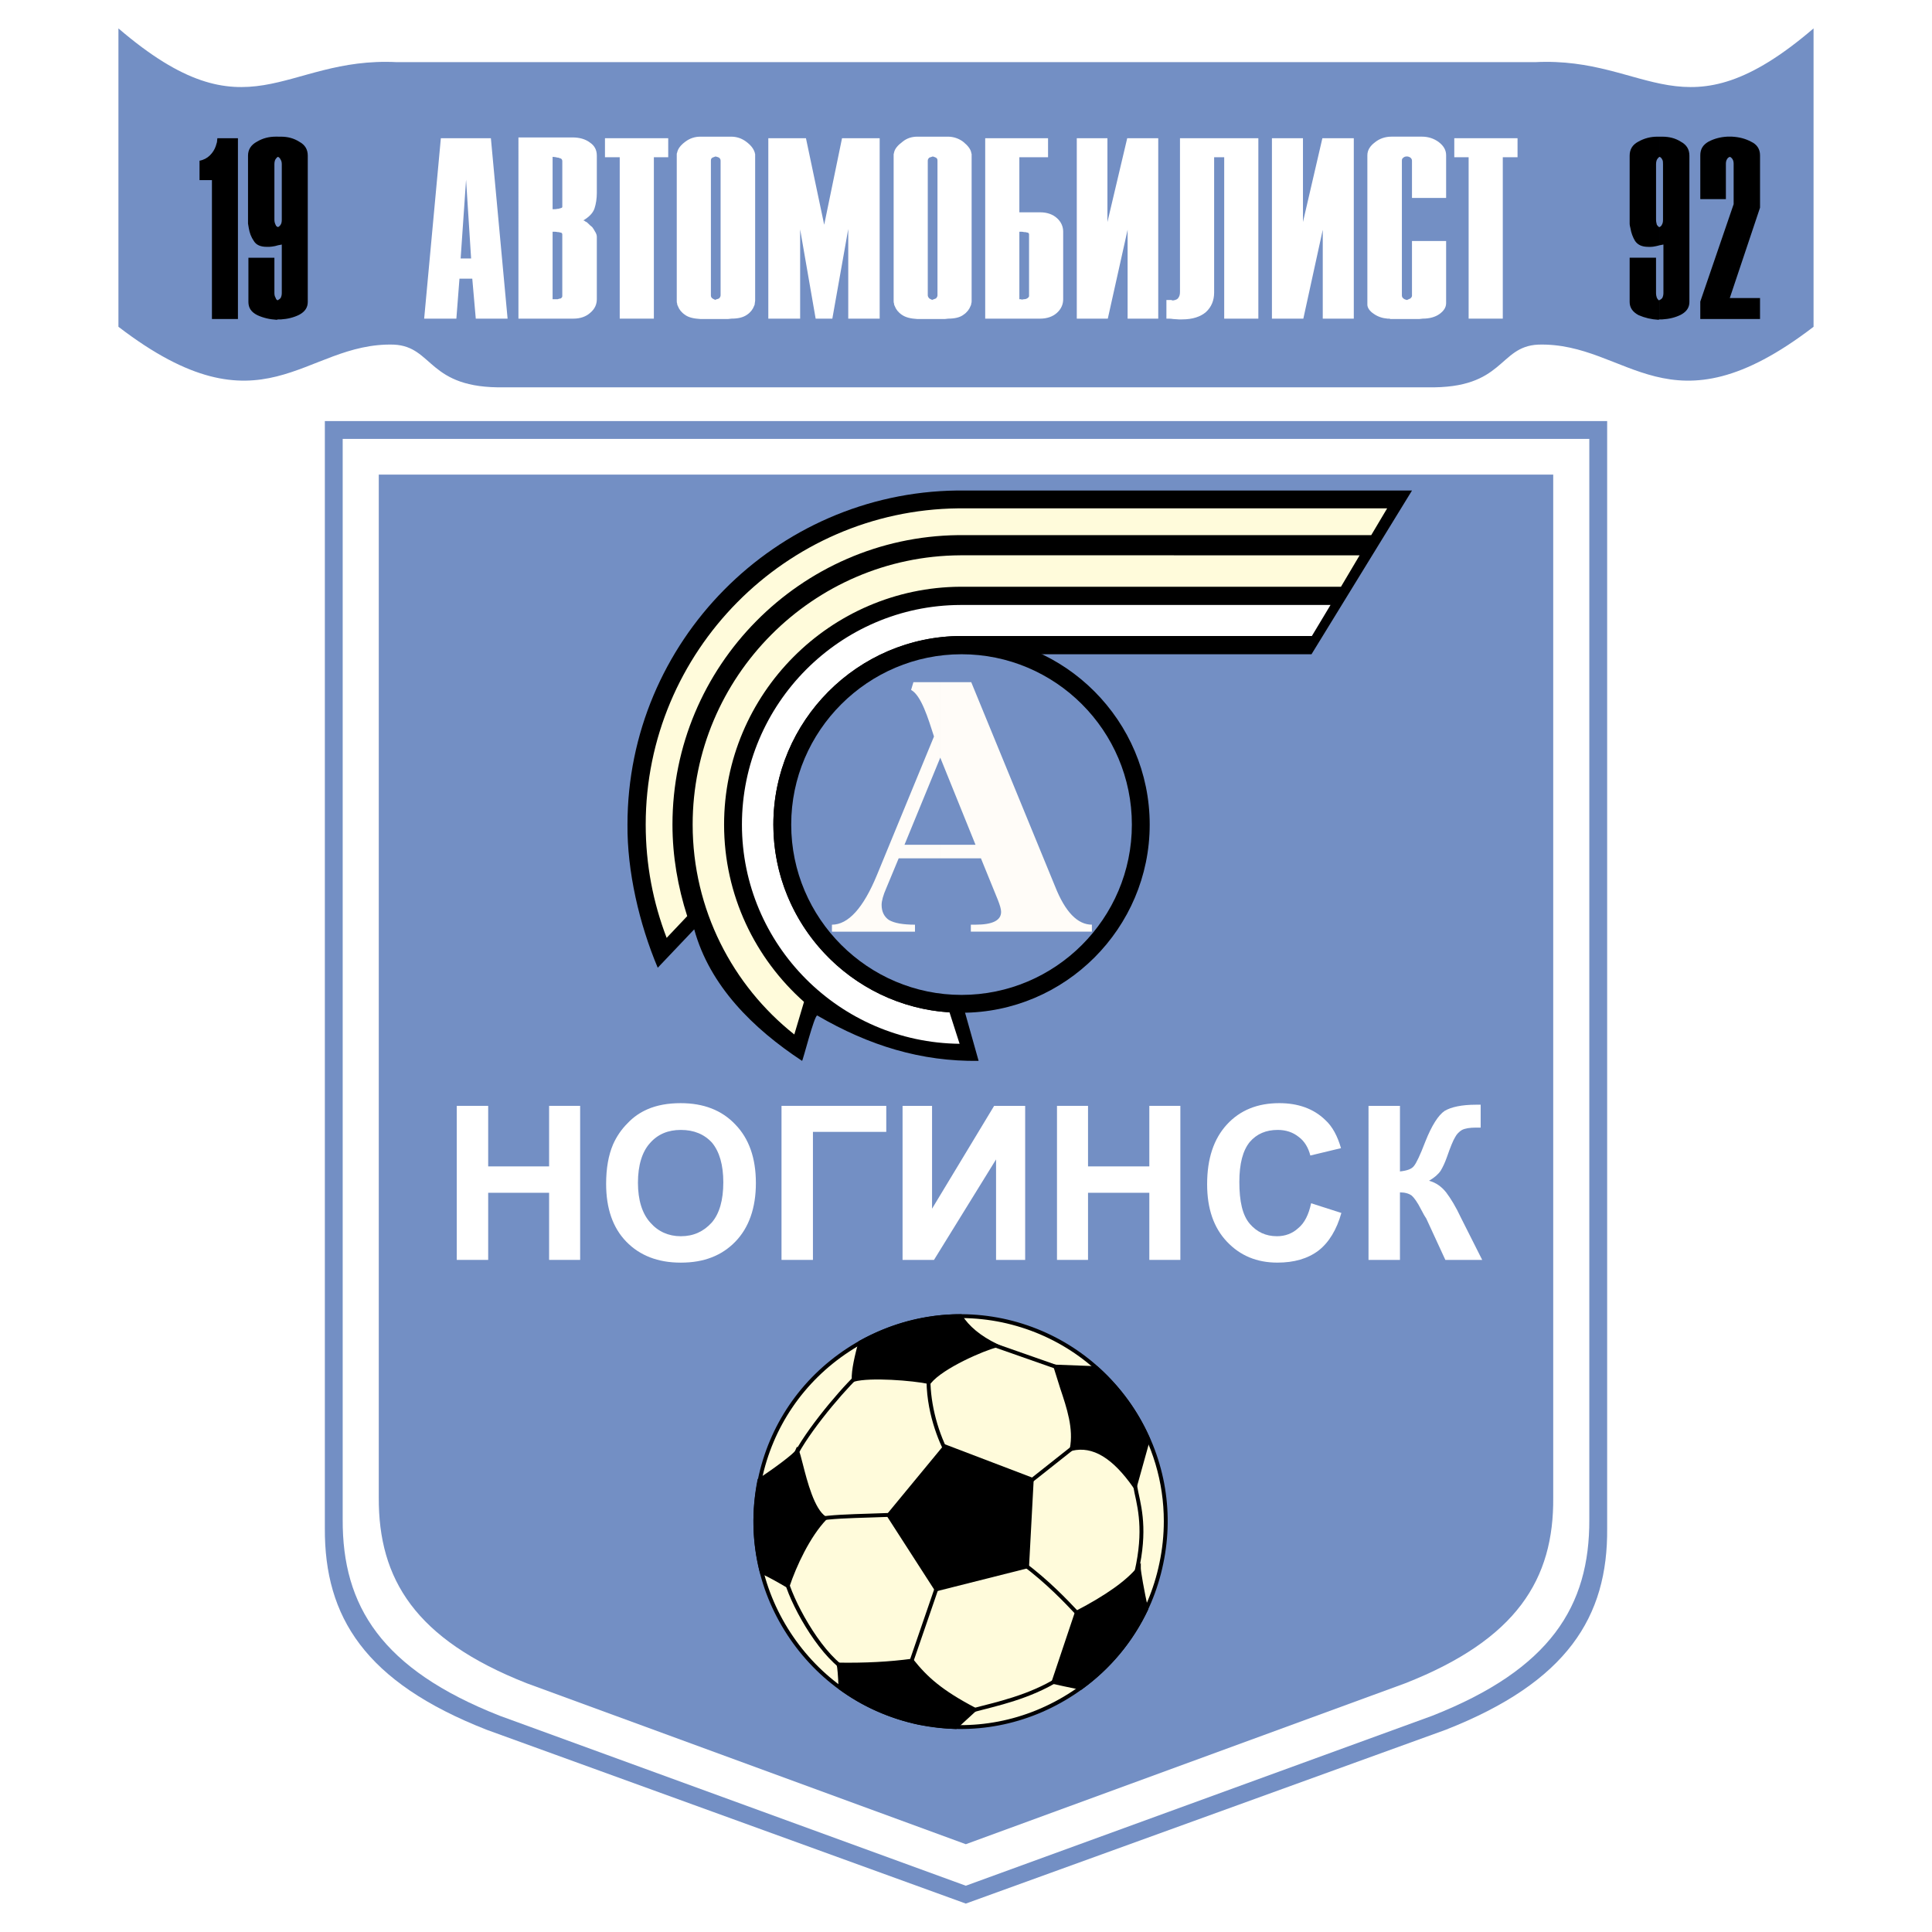
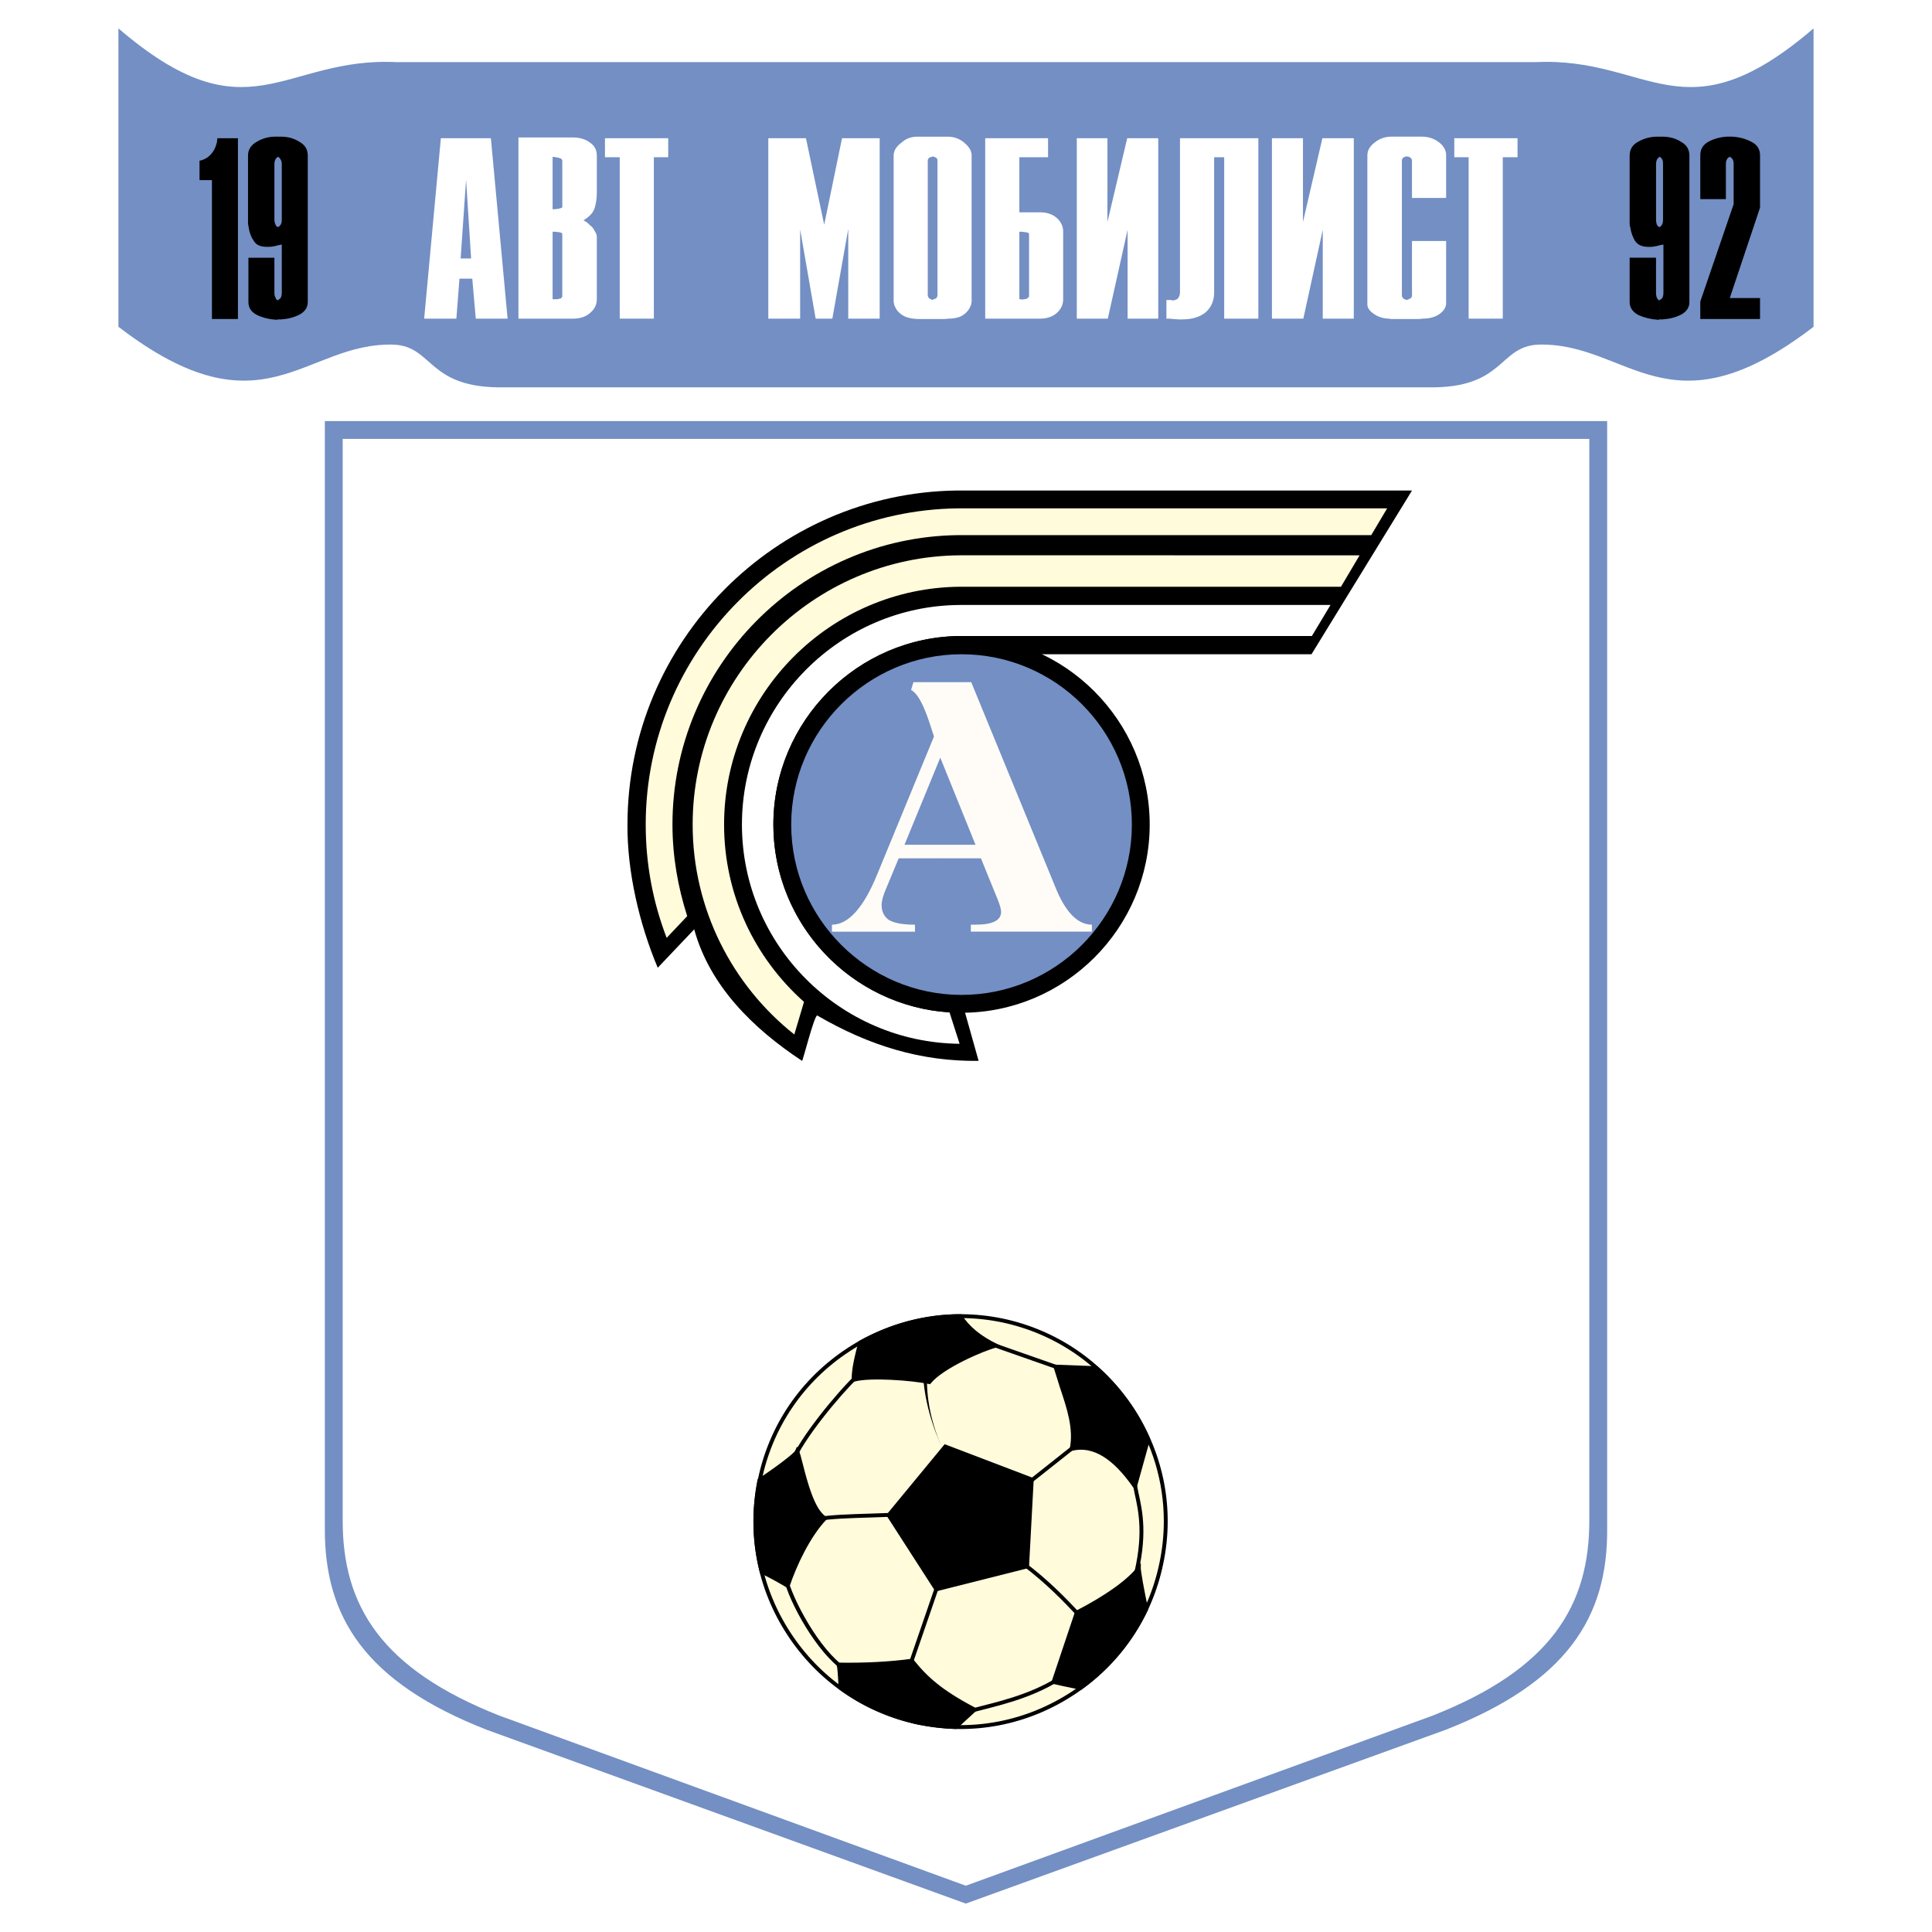
<svg xmlns="http://www.w3.org/2000/svg" version="1.1" id="Calque_1" width="192.756" height="192.756" viewBox="0 0 192.756 192.756" style="overflow:visible;enable-background:new 0 0 192.756 192.756;" xml:space="preserve">
  <g>
    <polygon style="fill-rule:evenodd;clip-rule:evenodd;fill:#FFFFFF;" points="0,0 192.756,0 192.756,192.756 0,192.756 0,0  " />
    <path style="fill-rule:evenodd;clip-rule:evenodd;fill:#738FC4;" d="M96.359,189.921l47.884-17.342   c12.116-4.762,16.181-11.265,16.104-20.091V42.009H96.359H32.41v110.479c-0.039,8.826,3.987,15.329,16.142,20.091L96.359,189.921   L96.359,189.921z" />
    <path style="fill-rule:evenodd;clip-rule:evenodd;fill:#FFFFFF;" d="M96.359,188.139l46.53-16.954   c11.806-4.646,15.715-10.954,15.677-19.587V43.79H96.359H34.19v107.808c-0.038,8.633,3.871,14.941,15.678,19.587L96.359,188.139   L96.359,188.139z" />
-     <path style="fill-rule:evenodd;clip-rule:evenodd;fill:#738FC4;" d="M96.359,183.997l43.859-16.063   c11.108-4.374,14.825-10.374,14.747-18.542V47.351H96.359H37.79v102.041c-0.039,8.168,3.639,14.168,14.749,18.542L96.359,183.997   L96.359,183.997z" />
    <path style="fill-rule:evenodd;clip-rule:evenodd;" d="M80.023,105.843c0.078,0,1.2-4.49,1.51-4.53   c5.187,3.021,10.374,4.607,16.103,4.53l-5.147-18.311l5.651-22.258h32.709l10.027-16.335H95.933h-0.464   c-18.117,0.232-32.865,15.097-32.865,33.329c-0.04,4.645,1.161,9.872,3.019,14.284l3.639-3.832   C70.81,98.371,75.146,102.629,80.023,105.843L80.023,105.843z" />
    <path style="fill-rule:evenodd;clip-rule:evenodd;fill:#FFFBDB;" d="M95.584,50.719c-17.187,0.193-31.162,14.284-31.162,31.548   c0,3.987,0.736,7.781,2.09,11.304l2.051-2.168c-0.929-2.903-1.471-5.961-1.471-9.136c0-15.793,12.775-28.685,28.491-28.877h0.349   h40.876l1.588-2.671H95.933H95.584L95.584,50.719z" />
    <path style="fill-rule:evenodd;clip-rule:evenodd;fill:#FFFBDB;" d="M95.817,55.403C81.107,55.48,69.106,67.52,69.106,82.268   c0,8.478,3.987,16.063,10.142,20.942l0.968-3.252c-4.877-4.335-7.974-10.646-7.974-17.69c0-13.045,10.606-23.652,23.575-23.729   h0.116h12.542h25.315l1.859-3.136H95.933H95.817L95.817,55.403z" />
    <path style="fill-rule:evenodd;clip-rule:evenodd;fill:#FFFFFF;" d="M95.817,63.455h35.069l1.86-3.097H95.933h-0.116   c-12.001,0.039-21.794,9.871-21.794,21.91c0,12,9.755,21.755,21.716,21.871l-1.006-3.136c-9.793-0.618-17.574-8.787-17.574-18.735   C77.159,71.933,85.558,63.532,95.817,63.455L95.817,63.455z" />
    <path style="fill-rule:evenodd;clip-rule:evenodd;" d="M95.933,101.042c10.335,0,18.773-8.439,18.773-18.774   s-8.438-18.813-18.773-18.813s-18.774,8.478-18.774,18.813S85.598,101.042,95.933,101.042L95.933,101.042z" />
    <path style="fill-rule:evenodd;clip-rule:evenodd;fill:#738FC4;" d="M95.933,99.262c9.368,0,16.994-7.626,16.994-16.994   c0-9.367-7.626-16.994-16.994-16.994c-9.329,0-16.994,7.626-16.994,16.994C78.939,91.635,86.604,99.262,95.933,99.262   L95.933,99.262z" />
    <path style="fill-rule:evenodd;clip-rule:evenodd;fill:#FFFCF8;" d="M97.868,85.635h-4.064v-1.354h3.523l-3.523-8.71v0.039v-7.549   h1.587h1.315h0.194l8.36,20.362c1.008,2.555,2.245,3.832,3.679,3.832v0.697H96.861v-0.697h0.465c1.704,0,2.554-0.426,2.554-1.277   c0-0.271-0.116-0.658-0.31-1.161L97.868,85.635L97.868,85.635z M93.804,85.635h-4.142l-1.239,2.981   c-0.309,0.696-0.464,1.277-0.464,1.665c0,0.697,0.271,1.2,0.735,1.51c0.271,0.155,0.62,0.271,1.045,0.349   c0.464,0.077,0.968,0.116,1.549,0.116v0.697h-8.285v-0.697c1.626,0,3.136-1.665,4.49-4.955l5.691-13.82   c-0.581-1.82-1.278-4.103-2.284-4.646l0.232-0.774h2.671v7.549l-3.561,8.671h3.561V85.635L93.804,85.635z" />
    <path style="fill-rule:evenodd;clip-rule:evenodd;fill:#FFFFFF;" d="M67.906,110.062c-1.238,0-2.361,0.193-3.329,0.62   c-0.697,0.309-1.355,0.733-1.974,1.394c-0.62,0.618-1.084,1.315-1.433,2.089c-0.465,1.084-0.697,2.401-0.697,3.949   c0,2.438,0.658,4.375,2.014,5.769c1.354,1.394,3.174,2.09,5.418,2.09c0.039,0,0.039,0,0.039,0c2.284,0,4.065-0.696,5.419-2.09   c1.355-1.394,2.052-3.369,2.052-5.846c0-2.516-0.697-4.452-2.052-5.846C72.01,110.759,70.19,110.062,67.906,110.062L67.906,110.062   z M71.003,121.984c-0.813,0.891-1.819,1.354-3.058,1.354c0,0,0,0-0.039,0c-1.2,0-2.245-0.464-3.019-1.354   c-0.813-0.892-1.239-2.245-1.239-3.987s0.425-3.097,1.2-3.948c0.774-0.891,1.819-1.316,3.058-1.316c0.039,0,0.039,0,0.039,0   c1.277,0,2.323,0.426,3.097,1.277c0.735,0.891,1.123,2.207,1.123,3.948C72.165,119.739,71.778,121.093,71.003,121.984   L71.003,121.984z" />
    <polygon style="fill-rule:evenodd;clip-rule:evenodd;fill:#FFFFFF;" points="77.972,125.7 81.107,125.7 81.107,112.927    88.423,112.927 88.423,110.331 77.972,110.331 77.972,125.7  " />
    <polygon style="fill-rule:evenodd;clip-rule:evenodd;fill:#FFFFFF;" points="54.784,116.372 48.706,116.372 48.706,110.331    45.571,110.331 45.571,125.7 48.706,125.7 48.706,119.004 54.784,119.004 54.784,125.7 57.881,125.7 57.881,110.331    54.784,110.331 54.784,116.372  " />
    <path style="fill-rule:evenodd;clip-rule:evenodd;fill:#FFFFFF;" d="M145.752,121.48c-0.503-1.083-1.005-1.896-1.471-2.517   c-0.464-0.579-1.005-0.967-1.703-1.16c0.541-0.311,0.929-0.658,1.161-1.006c0.232-0.388,0.427-0.813,0.62-1.355   c0.349-1.008,0.619-1.664,0.813-1.975c0.154-0.31,0.425-0.58,0.696-0.735c0.311-0.154,0.774-0.231,1.393-0.231h0.465v-2.284   c-0.232,0-0.387,0-0.465,0c-1.431,0-2.477,0.23-3.135,0.619c-0.62,0.426-1.278,1.433-1.935,3.097   c-0.504,1.315-0.891,2.13-1.124,2.4c-0.232,0.31-0.696,0.465-1.393,0.542v-6.544h-3.137V125.7h3.137v-6.736   c0.504,0,0.889,0.117,1.16,0.311c0.232,0.193,0.581,0.659,0.969,1.432c0.23,0.427,0.348,0.659,0.388,0.697   c0.114,0.155,0.154,0.271,0.192,0.349l1.82,3.948h3.677L145.752,121.48L145.752,121.48z" />
-     <path style="fill-rule:evenodd;clip-rule:evenodd;fill:#FFFFFF;" d="M129.532,122.526c-0.58,0.542-1.314,0.812-2.127,0.812   c-1.124,0-2.013-0.425-2.712-1.238c-0.733-0.853-1.043-2.245-1.043-4.181c0-1.819,0.348-3.136,1.043-3.987   c0.699-0.812,1.626-1.2,2.787-1.2c0.812,0,1.51,0.231,2.092,0.697c0.58,0.426,0.967,1.084,1.16,1.857l3.059-0.735   c-0.348-1.199-0.852-2.167-1.586-2.826c-1.162-1.122-2.711-1.664-4.569-1.664c-2.167,0-3.909,0.697-5.226,2.129   s-1.975,3.407-1.975,5.961c0,2.439,0.658,4.337,1.975,5.73s2.982,2.09,5.032,2.09c1.665,0,3.021-0.387,4.104-1.2   c1.043-0.812,1.818-2.091,2.283-3.755l-3.02-0.967C130.577,121.172,130.152,122.023,129.532,122.526L129.532,122.526z" />
    <polygon style="fill-rule:evenodd;clip-rule:evenodd;fill:#FFFFFF;" points="114.668,116.372 108.552,116.372 108.552,110.331    105.456,110.331 105.456,125.7 108.552,125.7 108.552,119.004 114.668,119.004 114.668,125.7 117.765,125.7 117.765,110.331    114.668,110.331 114.668,116.372  " />
    <polygon style="fill-rule:evenodd;clip-rule:evenodd;fill:#FFFFFF;" points="92.991,120.591 92.991,110.331 90.049,110.331    90.049,125.7 93.185,125.7 99.377,115.675 99.377,125.7 102.281,125.7 102.281,110.331 99.185,110.331 92.991,120.591  " />
    <path style="fill-rule:evenodd;clip-rule:evenodd;fill:#FFFBDB;" d="M99.997,131.739c11.033,2.323,18.193,13.2,15.871,24.232   c-2.283,11.071-13.2,18.193-24.193,15.91c-11.032-2.322-18.194-13.201-15.871-24.232C78.088,136.578,88.965,129.456,99.997,131.739   L99.997,131.739z" />
    <path style="fill-rule:evenodd;clip-rule:evenodd;" d="M84.505,134.53c-4.62,3.038-7.778,7.683-8.891,13.08   c-1.129,5.36-0.09,10.859,2.925,15.481c3.034,4.651,7.684,7.839,13.096,8.979c5.379,1.118,10.891,0.059,15.521-2.982   c4.628-3.041,7.79-7.685,8.901-13.079c1.128-5.359,0.09-10.858-2.926-15.479c-3.033-4.651-7.684-7.841-13.094-8.98h-0.003   C94.643,130.434,89.127,131.492,84.505,134.53L84.505,134.53z M91.714,171.692c-5.31-1.118-9.874-4.247-12.851-8.812   c-2.958-4.537-3.978-9.93-2.87-15.19c1.092-5.297,4.191-9.855,8.725-12.835c4.535-2.982,9.947-4.021,15.24-2.926   c5.311,1.118,9.873,4.248,12.852,8.812c2.179,3.34,3.305,7.147,3.305,11.022c0,1.388-0.143,2.782-0.435,4.167   c-1.092,5.294-4.194,9.852-8.736,12.835C102.401,171.748,96.993,172.789,91.714,171.692L91.714,171.692z" />
    <path style="fill-rule:evenodd;clip-rule:evenodd;" d="M86.814,151.014c-2.071,0.064-4.028,0.124-5.24,0.354l0.073,0.38   c1.182-0.225,3.123-0.284,5.179-0.347l2.187-0.075l-0.017-0.387L86.814,151.014L86.814,151.014z" />
    <path style="fill-rule:evenodd;clip-rule:evenodd;" d="M101.933,156.127c2.466,1.833,4.311,3.791,5.411,4.962l0.449,0.476   l0.279-0.268l-0.446-0.473c-1.111-1.18-2.969-3.154-5.462-5.008L101.933,156.127L101.933,156.127z" />
    <path style="fill-rule:evenodd;clip-rule:evenodd;" d="M78.835,145.879l0.363,0.135c0.866-2.333,4.646-6.868,6.417-8.561   l-0.267-0.279C83.555,138.888,79.72,143.493,78.835,145.879L78.835,145.879z" />
-     <path style="fill-rule:evenodd;clip-rule:evenodd;" d="M94.329,145.105l0.344-0.178c-1.246-2.396-1.933-5.312-1.837-7.8   l-0.387-0.015C92.307,140.792,93.716,143.929,94.329,145.105L94.329,145.105z" />
+     <path style="fill-rule:evenodd;clip-rule:evenodd;" d="M94.329,145.105c-1.246-2.396-1.933-5.312-1.837-7.8   l-0.387-0.015C92.307,140.792,93.716,143.929,94.329,145.105L94.329,145.105z" />
    <polygon style="fill-rule:evenodd;clip-rule:evenodd;" points="98.269,134.089 105.777,136.723 105.906,136.357 98.397,133.725    98.269,134.089  " />
    <polygon style="fill-rule:evenodd;clip-rule:evenodd;" points="101.735,148.388 101.977,148.691 107.743,144.123 107.503,143.82    101.735,148.388  " />
    <path style="fill-rule:evenodd;clip-rule:evenodd;" d="M112.889,147.363l0.301,1.584c0.424,1.9,0.949,4.266-0.18,8.602l0.375,0.098   c1.151-4.427,0.615-6.842,0.184-8.782l-0.295-1.548L112.889,147.363L112.889,147.363z" />
    <path style="fill-rule:evenodd;clip-rule:evenodd;" d="M97.909,170.214l-1.37,0.358l0.103,0.374l1.362-0.355   c2.64-0.673,5.923-1.51,8.806-3.664l-0.232-0.31C103.756,168.726,100.514,169.552,97.909,170.214L97.909,170.214z" />
    <polygon style="fill-rule:evenodd;clip-rule:evenodd;" points="90.679,165.896 91.045,166.022 93.871,157.815 93.505,157.689    90.679,165.896  " />
    <path style="fill-rule:evenodd;clip-rule:evenodd;" d="M78.169,157.407c0.54,2.45,3.362,7.544,6.005,9.294l0.214-0.322   c-2.646-1.751-5.371-6.923-5.841-9.055L78.169,157.407L78.169,157.407z" />
    <path style="fill-rule:evenodd;clip-rule:evenodd;" d="M83.855,168.398c-0.039-1.084-0.116-2.13-0.194-2.323   c2.594,0.039,5.032-0.078,7.316-0.387c1.355,1.703,2.787,3.059,6.271,4.877l-1.896,1.742c-1.161-0.038-2.438-0.193-3.677-0.426   C88.771,171.263,86.101,170.062,83.855,168.398L83.855,168.398z M75.377,152.102v-0.581c0-1.277,0.155-2.555,0.388-3.833   c1.394-0.89,3.716-2.593,3.754-2.902c0.387,0.812,1.123,5.651,2.787,6.695c-1.819,1.897-3.174,5.111-3.716,6.736   c-1.122-0.657-1.896-1.083-2.593-1.395C75.61,155.275,75.377,153.688,75.377,152.102L75.377,152.102z M109.403,136.501   c2.207,1.974,3.987,4.374,5.148,7.084l-1.316,4.723c-1.975-2.827-4.025-4.298-6.309-3.755c0.542-2.71-0.891-5.497-1.626-8.207   L109.403,136.501L109.403,136.501z M114.357,160.539c-1.509,3.175-3.793,5.885-6.542,7.859c-0.812-0.155-1.625-0.349-2.709-0.581   l2.324-6.929c1.934-1.007,4.76-2.633,6.192-4.413C113.623,156.785,113.973,158.798,114.357,160.539L114.357,160.539z    M85.83,133.946c3.019-1.666,6.464-2.633,9.987-2.633c0.697,1.123,1.896,2.13,3.56,2.942c-1.161,0.271-5.379,2.05-6.657,3.638   c-1.625-0.348-5.922-0.696-7.548-0.231C85.132,136.694,85.481,135.262,85.83,133.946L85.83,133.946z M94.307,144.32l8.632,3.29   l-0.466,8.672l-9.057,2.283l-4.761-7.394L94.307,144.32L94.307,144.32z" />
    <path style="fill-rule:evenodd;clip-rule:evenodd;" d="M90.952,165.497c-2.208,0.299-4.592,0.425-7.287,0.385l-0.29-0.005   l0.107,0.271c0.054,0.133,0.136,1.016,0.18,2.258l0.003,0.092l0.075,0.057c2.272,1.685,5.003,2.9,7.895,3.518   c1.3,0.244,2.581,0.393,3.711,0.43l0.079,0.003l2.158-1.982l-0.244-0.127c-3.391-1.771-4.844-3.11-6.209-4.826l-0.069-0.088   L90.952,165.497L90.952,165.497z M90.894,165.891c1.344,1.674,2.808,3.008,6.024,4.715c-0.307,0.283-1.533,1.408-1.636,1.503   c-1.092-0.04-2.323-0.183-3.572-0.417c-2.804-0.599-5.451-1.776-7.666-3.399c-0.013-0.351-0.062-1.468-0.146-2.021   C86.472,166.3,88.762,166.174,90.894,165.891L90.894,165.891z" />
    <path style="fill-rule:evenodd;clip-rule:evenodd;" d="M105.113,136.396l0.66,2.105c0.667,1.989,1.356,4.047,0.963,6.012   l-0.06,0.298l0.295-0.07c2.04-0.485,4.038,0.718,6.104,3.677l0.237,0.337l1.443-5.184l-0.026-0.062   c-1.154-2.693-2.903-5.1-5.196-7.153l-0.054-0.046l-4.446-0.168L105.113,136.396L105.113,136.396z M107.239,143.306   c0-1.65-0.557-3.31-1.099-4.927c0,0-0.451-1.438-0.573-1.829c0.468,0.018,3.619,0.135,3.754,0.142   c2.211,1.989,3.901,4.314,5.023,6.913c-0.034,0.126-1.023,3.676-1.193,4.286c-2-2.737-3.974-3.914-6.012-3.558   C107.193,143.991,107.239,143.649,107.239,143.306L107.239,143.306z" />
    <path style="fill-rule:evenodd;clip-rule:evenodd;" d="M113.473,156.354c-1.076,1.338-3.14,2.806-6.133,4.362l-0.068,0.036   l-2.416,7.207l1.283,0.281l1.726,0.364l0.065-0.051c2.813-2.021,5.097-4.765,6.604-7.933l0.027-0.06l-0.014-0.065   c-0.396-1.784-0.73-3.739-0.73-4.021v-0.55L113.473,156.354L113.473,156.354z M113.477,156.905c0.104,0.75,0.383,2.263,0.679,3.604   c-1.47,3.062-3.675,5.714-6.39,7.68c-0.155-0.034-1.543-0.326-1.543-0.326s-0.591-0.13-0.863-0.188   c0.126-0.382,2.185-6.52,2.229-6.654C110.368,159.569,112.323,158.189,113.477,156.905L113.477,156.905z" />
    <path style="fill-rule:evenodd;clip-rule:evenodd;" d="M79.333,144.738c-0.127,0.283-2.118,1.794-3.672,2.786l-0.07,0.045   l-0.015,0.081c-0.611,3.093-0.532,6.195,0.234,9.221l0.023,0.091L75.918,157c0.734,0.326,1.56,0.789,2.575,1.384l0.206,0.121   l0.075-0.227c0.669-2.005,2.032-4.952,3.673-6.663l0.164-0.171l-0.201-0.126c-1.16-0.729-1.882-3.555-2.312-5.242   c-0.17-0.663-0.292-1.144-0.403-1.375l-0.18-0.377L79.333,144.738L79.333,144.738z M79.448,145.179   c0.08,0.256,0.17,0.583,0.275,0.995c0.453,1.773,1.133,4.395,2.319,5.332c-1.572,1.715-2.868,4.452-3.552,6.432   c-0.891-0.52-1.646-0.938-2.321-1.244c-0.405-1.627-0.613-3.276-0.613-4.934c0-1.315,0.132-2.638,0.387-3.958   C76.273,147.584,78.656,146.002,79.448,145.179L79.448,145.179z" />
    <path style="fill-rule:evenodd;clip-rule:evenodd;" d="M95.817,131.12c-3.443,0-6.929,0.919-10.082,2.656l-0.072,0.04l-0.021,0.08   c-0.343,1.294-0.705,2.759-0.665,3.773l0.01,0.245l0.236-0.067c1.573-0.449,5.835-0.111,7.456,0.235l0.116,0.025l0.074-0.093   c1.229-1.527,5.388-3.3,6.551-3.571l0.529-0.124l-0.488-0.239c-1.619-0.789-2.79-1.756-3.482-2.869l-0.057-0.092H95.817   L95.817,131.12z M95.726,131.514c0.671,1.032,1.738,1.931,3.156,2.688c-1.502,0.488-4.959,2.017-6.227,3.486   c-1.68-0.342-5.537-0.638-7.288-0.253c0.014-0.887,0.303-2.123,0.627-3.354C89.043,132.414,92.403,131.529,95.726,131.514   L95.726,131.514z" />
    <path style="fill-rule:evenodd;clip-rule:evenodd;" d="M94.158,144.197l-5.742,6.961l4.914,7.629l9.331-2.353l0.479-8.955   l-8.892-3.391L94.158,144.197L94.158,144.197z M94.368,144.551c0.248,0.095,8.117,3.095,8.371,3.19   c-0.017,0.269-0.437,8.117-0.45,8.388c-0.264,0.066-8.527,2.15-8.785,2.214c-0.143-0.222-4.463-6.931-4.609-7.158   C89.066,150.979,94.199,144.755,94.368,144.551L94.368,144.551z" />
    <path style="fill-rule:evenodd;clip-rule:evenodd;fill:#738FC4;" d="M39.3,34.383c3.987,0.194,3.329,4.414,11.032,4.259h46.027   h46.065c7.703,0.155,7.045-4.065,11.032-4.259c9.02-0.271,13.007,9.33,27.483-1.78V2.834c-13.045,11.187-16.334,2.787-27.793,3.367   H96.359H39.61c-11.458-0.58-14.749,7.82-27.794-3.367v29.768C26.293,43.712,30.281,34.112,39.3,34.383L39.3,34.383z" />
    <path style="fill-rule:evenodd;clip-rule:evenodd;fill:#FFFFFF;" d="M143.547,14.176c-0.466-0.348-1.045-0.542-1.665-0.542h-2.71   h-0.35c-0.617,0-1.199,0.194-1.663,0.581c-0.465,0.348-0.736,0.774-0.736,1.277v14.903c0,0.31,0.233,0.659,0.658,0.93   c0.388,0.271,0.852,0.426,1.355,0.465c0.039,0,0.077,0,0.115,0c0.079,0,0.116,0,0.156,0.038h2.902l0.349-0.038   c0.658,0,1.238-0.155,1.666-0.465c0.424-0.31,0.656-0.658,0.656-1.083v-6.194h-3.097h-0.309v5.458c0,0.116-0.078,0.193-0.156,0.271   c-0.116,0.039-0.23,0.116-0.348,0.155c-0.154-0.039-0.271-0.078-0.35-0.155c-0.115-0.078-0.154-0.194-0.154-0.31V16.034   c0-0.155,0.039-0.232,0.154-0.309c0.079-0.078,0.195-0.116,0.35-0.116c0.117,0,0.231,0.039,0.348,0.116   c0.078,0.077,0.156,0.154,0.156,0.309v3.716h3.057h0.349v-4.258C144.281,14.989,144.049,14.563,143.547,14.176L143.547,14.176z" />
    <polygon style="fill-rule:evenodd;clip-rule:evenodd;fill:#FFFFFF;" points="60.358,13.79 60.358,15.687 61.83,15.687 61.83,31.79    64.887,31.79 65.236,31.79 65.236,15.687 66.668,15.687 66.668,13.79 60.707,13.79 60.358,13.79  " />
    <path style="fill-rule:evenodd;clip-rule:evenodd;fill:#FFFFFF;" d="M58.848,14.215c-0.464-0.348-1.045-0.503-1.742-0.503h-1.471   h-3.562h-0.348V31.79h3.91h1.239h0.348c0.658,0,1.239-0.194,1.665-0.581c0.465-0.388,0.658-0.852,0.658-1.355V23.66   c0-0.078,0-0.154-0.039-0.271c-0.038-0.117-0.078-0.193-0.154-0.309c-0.078-0.155-0.155-0.271-0.271-0.426   c-0.155-0.116-0.271-0.232-0.388-0.349c-0.077-0.077-0.154-0.155-0.271-0.193c-0.078-0.078-0.154-0.117-0.232-0.117   c0.581-0.348,0.968-0.735,1.123-1.199c0.155-0.465,0.232-1.007,0.232-1.549v-3.717C59.545,14.951,59.313,14.525,58.848,14.215   L58.848,14.215z M56.101,29.543c0,0.079-0.04,0.156-0.155,0.233c-0.077,0-0.193,0.039-0.31,0.077c-0.078,0-0.155,0-0.193,0   c-0.039,0-0.116,0-0.155,0c-0.077,0-0.116,0-0.155,0v-6.735c0.194,0,0.349,0,0.503,0.038c0.078,0,0.155,0,0.232,0.039   c0.154,0,0.232,0.076,0.232,0.193V29.543L56.101,29.543z M56.101,20.641c0,0.077-0.078,0.116-0.271,0.155   c-0.078,0.039-0.116,0.039-0.194,0.039c-0.155,0.039-0.271,0.039-0.387,0.039c-0.039,0-0.039,0-0.077,0h-0.039v-5.226   c0.155,0,0.349,0.039,0.503,0.078c0.039,0,0.116,0,0.155,0.039c0.232,0.038,0.31,0.155,0.31,0.31V20.641L56.101,20.641z" />
    <path style="fill-rule:evenodd;clip-rule:evenodd;fill:#FFFFFF;" d="M46.5,13.79h-2.168h-0.348l-1.665,18h2.865h0.348l0.309-3.987   H46.5h0.619l0.349,3.987h2.825h0.349l-1.666-18H46.5L46.5,13.79z M46.5,25.79h-0.542l0.542-7.858l0.503,7.858H46.5L46.5,25.79z" />
    <polygon style="fill-rule:evenodd;clip-rule:evenodd;fill:#FFFFFF;" points="145.443,13.79 145.094,13.79 145.094,15.687    146.526,15.687 146.526,31.79 149.622,31.79 149.933,31.79 149.933,15.687 151.405,15.687 151.405,13.79 145.443,13.79  " />
-     <path style="fill-rule:evenodd;clip-rule:evenodd;fill:#FFFFFF;" d="M74.449,14.138c-0.464-0.348-0.968-0.503-1.509-0.503h-1.549   h-1.161h-0.349c-0.542,0-1.045,0.155-1.509,0.503c-0.465,0.348-0.736,0.697-0.813,1.084c-0.039,0.078-0.039,0.116-0.039,0.155   c0,0.038,0,0.077,0,0.116v14.516c0,0.078,0,0.194,0.039,0.271c0,0.116,0.039,0.194,0.078,0.271c0.116,0.31,0.349,0.619,0.696,0.851   c0.349,0.271,0.891,0.388,1.549,0.426h1.51h1.239l0.348-0.038c0.658,0,1.162-0.117,1.549-0.388   c0.349-0.232,0.581-0.542,0.696-0.851c0.039-0.077,0.078-0.155,0.078-0.271c0-0.077,0.039-0.193,0.039-0.271V15.493   c0-0.039,0-0.078,0-0.116c0-0.039-0.039-0.077-0.039-0.155C75.185,14.834,74.914,14.486,74.449,14.138L74.449,14.138z    M71.894,29.467c0,0.115-0.077,0.232-0.154,0.31c-0.117,0.039-0.194,0.077-0.349,0.116c0,0,0,0,0,0.039   c-0.116-0.039-0.232-0.116-0.31-0.155c-0.117-0.078-0.155-0.194-0.155-0.31V16.034c0-0.155,0.038-0.232,0.155-0.309   c0.116-0.039,0.193-0.078,0.31-0.116c0.155,0.039,0.271,0.078,0.349,0.116c0.077,0.077,0.154,0.154,0.154,0.309V29.467   L71.894,29.467z" />
    <path style="fill-rule:evenodd;clip-rule:evenodd;fill:#FFFFFF;" d="M96.088,14.138c-0.465-0.348-1.007-0.503-1.51-0.503h-1.509   h-1.2H91.52c-0.542,0-1.045,0.155-1.471,0.503c-0.464,0.348-0.774,0.697-0.851,1.084c0,0.078-0.039,0.116-0.039,0.155   c0,0.038,0,0.077,0,0.116v14.516c0,0.078,0,0.194,0.039,0.271c0,0.116,0.038,0.194,0.077,0.271c0.116,0.31,0.349,0.619,0.697,0.851   c0.387,0.271,0.89,0.388,1.548,0.426h1.548h1.2l0.349-0.038c0.619,0,1.161-0.117,1.509-0.388c0.348-0.232,0.58-0.542,0.697-0.851   c0.038-0.077,0.078-0.155,0.078-0.271c0.039-0.077,0.039-0.193,0.039-0.271V15.493c0-0.039,0-0.078,0-0.116   c0-0.039-0.039-0.077-0.039-0.155C96.823,14.834,96.514,14.486,96.088,14.138L96.088,14.138z M93.533,29.467   c0,0.115-0.077,0.232-0.155,0.31c-0.116,0.039-0.193,0.077-0.31,0.116c-0.039,0-0.039,0-0.039,0.039   c-0.116-0.039-0.232-0.116-0.31-0.155c-0.077-0.078-0.155-0.194-0.155-0.31V16.034c0-0.155,0.078-0.232,0.155-0.309   c0.116-0.039,0.232-0.078,0.349-0.116c0.117,0.039,0.232,0.078,0.31,0.116c0.116,0.077,0.155,0.154,0.155,0.309V29.467   L93.533,29.467z" />
    <polygon style="fill-rule:evenodd;clip-rule:evenodd;fill:#FFFFFF;" points="112.463,13.79 110.488,22.15 110.488,13.79    107.777,13.79 107.431,13.79 107.431,31.79 110.216,31.79 110.526,31.79 112.501,22.925 112.501,31.79 115.248,31.79    115.558,31.79 115.558,13.79 112.81,13.79 112.463,13.79  " />
    <polygon style="fill-rule:evenodd;clip-rule:evenodd;fill:#FFFFFF;" points="131.935,13.79 129.997,22.15 129.997,13.79    127.248,13.79 126.901,13.79 126.901,31.79 129.688,31.79 130.035,31.79 131.972,22.925 131.972,31.79 134.72,31.79 135.068,31.79    135.068,13.79 132.281,13.79 131.935,13.79  " />
    <path style="fill-rule:evenodd;clip-rule:evenodd;fill:#FFFFFF;" d="M117.727,13.79v15.329c0,0.232-0.038,0.425-0.154,0.581   c-0.079,0.155-0.271,0.232-0.504,0.271c-0.038,0-0.078,0-0.078,0c-0.039,0-0.076,0-0.114-0.039c0,0-0.04,0-0.078,0   c-0.039,0-0.039,0-0.078,0h-0.348v1.858c0.23,0,0.464,0,0.658,0.038c0.192,0,0.388,0.039,0.58,0.039h0.31   c1.085,0,1.857-0.271,2.399-0.735c0.544-0.503,0.814-1.162,0.814-1.936v-13.51h1.005V31.79h3.059h0.348v-18h-7.471H117.727   L117.727,13.79z" />
    <polygon style="fill-rule:evenodd;clip-rule:evenodd;fill:#FFFFFF;" points="84.01,13.79 82.23,22.422 80.41,13.79 77.004,13.79    76.655,13.79 76.655,31.79 79.481,31.79 79.83,31.79 79.83,22.886 81.378,31.79 82.036,31.79 82.732,31.79 83.043,31.79    84.63,22.847 84.63,31.79 87.456,31.79 87.765,31.79 87.765,13.79 84.359,13.79 84.01,13.79  " />
    <path style="fill-rule:evenodd;clip-rule:evenodd;fill:#FFFFFF;" d="M103.792,21.183h-1.628h-0.463v-5.497h0.463h2.4V13.79h-2.4   h-3.56h-0.31v18h3.87h1.279h0.349c0.656,0,1.236-0.194,1.664-0.581c0.425-0.388,0.617-0.852,0.617-1.355v-6.735   c0-0.504-0.192-0.969-0.617-1.355C105.028,21.377,104.448,21.183,103.792,21.183L103.792,21.183z M102.668,29.543   c0,0.079-0.077,0.156-0.194,0.233c-0.076,0.039-0.154,0.077-0.31,0.077c-0.076,0-0.154,0.039-0.231,0.039   c-0.039-0.039-0.077-0.039-0.117-0.039c-0.037,0-0.076,0-0.114,0v-6.735c0.192,0,0.348,0,0.463,0.038c0.117,0,0.195,0,0.271,0.039   c0.156,0,0.233,0.076,0.233,0.193V29.543L102.668,29.543z" />
    <path style="fill-rule:evenodd;clip-rule:evenodd;" d="M27.726,31.867v-1.936c0.116-0.039,0.193-0.116,0.271-0.193   c0.077-0.156,0.117-0.31,0.117-0.503v-4.838c-0.117,0.038-0.232,0.038-0.388,0.076v-1.818c0.116-0.039,0.193-0.116,0.271-0.232   c0.077-0.116,0.117-0.271,0.117-0.503v-5.535c0-0.194-0.04-0.349-0.117-0.465c-0.078-0.155-0.155-0.232-0.271-0.271v-2.013h0.155   h0.038c0.039,0,0.078,0,0.116,0c0.658,0,1.278,0.155,1.82,0.503c0.58,0.31,0.851,0.774,0.851,1.393v14.594   c0,0.542-0.271,0.968-0.851,1.277c-0.542,0.271-1.162,0.426-1.82,0.465c-0.039,0-0.077,0-0.116,0h-0.038H27.726L27.726,31.867z    M23.739,13.79v18.039h-0.271h-2.323V17.97h-1.238v-1.936c0.425-0.078,0.774-0.271,1.045-0.542s0.464-0.581,0.58-0.929   c0.039-0.116,0.078-0.271,0.116-0.387c0-0.155,0.039-0.271,0.039-0.387h0.232H23.739L23.739,13.79z M27.726,13.634v2.013   c-0.078,0.039-0.154,0.116-0.232,0.232c-0.078,0.117-0.117,0.31-0.117,0.504v5.535c0,0.194,0.039,0.349,0.117,0.503   c0.039,0.116,0.116,0.193,0.232,0.232v1.818c-0.078,0.04-0.193,0.04-0.271,0.078c-0.232,0.039-0.426,0.078-0.581,0.078h-0.271   c-0.619,0-1.045-0.194-1.277-0.581c-0.271-0.387-0.426-0.812-0.503-1.277c-0.039-0.155-0.039-0.311-0.078-0.465   c0-0.155,0-0.31,0-0.464v-6.311c0-0.619,0.311-1.083,0.891-1.393c0.581-0.348,1.2-0.503,1.897-0.503h0.039h0.039H27.726   L27.726,13.634z M27.726,29.932v1.936l-0.116,0.039c-0.697-0.039-1.355-0.194-1.936-0.464c-0.619-0.31-0.89-0.736-0.89-1.316   v-4.413h0.232h2.361v3.523c0,0.193,0.039,0.348,0.117,0.464c0.039,0.155,0.116,0.232,0.232,0.271   C27.726,29.932,27.726,29.932,27.726,29.932L27.726,29.932z" />
    <path style="fill-rule:evenodd;clip-rule:evenodd;" d="M168.553,30.125c0,0.542-0.271,0.968-0.852,1.277   c-0.541,0.271-1.162,0.426-1.857,0.465c0,0-0.038,0-0.078,0c-0.039,0-0.039,0-0.077,0h-0.116v-1.936   c0.116-0.039,0.193-0.116,0.271-0.193c0.076-0.156,0.116-0.31,0.116-0.503v-4.838c-0.116,0.038-0.271,0.038-0.388,0.076v-1.818   c0.078-0.039,0.193-0.116,0.233-0.232c0.075-0.116,0.114-0.271,0.114-0.503v-5.535c0-0.194,0-0.349-0.076-0.465   c-0.078-0.155-0.155-0.232-0.271-0.271v-2.013h0.116c0.038,0,0.038,0,0.077,0c0.04,0,0.078,0,0.078,0   c0.695,0,1.316,0.155,1.857,0.503c0.58,0.31,0.852,0.774,0.852,1.393V30.125L168.553,30.125z M172.58,29.738h3.018v2.09h-0.271   h-5.689v-1.741l3.328-9.717v-4.026c0-0.193-0.038-0.348-0.114-0.465c-0.078-0.116-0.156-0.193-0.271-0.232   c-0.078,0.039-0.194,0.078-0.272,0.232c-0.077,0.117-0.117,0.271-0.117,0.465v3.522h-0.23h-2.323v-4.374   c0-0.619,0.271-1.045,0.812-1.355c0.582-0.31,1.2-0.464,1.858-0.503c0.04,0,0.078,0,0.078,0c0.037,0,0.076,0,0.076,0h0.271h0.04   c0,0,0,0,0.038,0c0.698,0.039,1.316,0.194,1.897,0.503c0.581,0.271,0.89,0.736,0.89,1.355v5.226L172.58,29.738L172.58,29.738z    M165.572,31.867l-0.116,0.039c-0.696-0.039-1.354-0.194-1.975-0.464c-0.58-0.31-0.891-0.736-0.891-1.316v-4.413h0.272h2.36v3.523   c0,0.193,0.04,0.348,0.078,0.464c0.076,0.155,0.154,0.232,0.232,0.271c0.038-0.039,0.038-0.039,0.038-0.039V31.867L165.572,31.867z    M165.572,24.473c-0.116,0.04-0.194,0.04-0.309,0.078c-0.195,0.039-0.388,0.078-0.581,0.078h-0.233   c-0.618,0-1.044-0.194-1.314-0.581c-0.233-0.387-0.39-0.812-0.466-1.277c-0.038-0.155-0.078-0.311-0.078-0.465   c0-0.155,0-0.31,0-0.464v-6.311c0-0.619,0.272-1.083,0.853-1.393c0.62-0.348,1.239-0.503,1.935-0.503h0.04c0,0,0,0,0.038,0h0.116   v2.013c-0.078,0.039-0.154,0.116-0.233,0.232c-0.075,0.117-0.115,0.31-0.115,0.504v5.535c0,0.194,0.04,0.349,0.078,0.503   c0.076,0.116,0.154,0.193,0.232,0.232c0.038,0,0.038,0,0.038,0V24.473L165.572,24.473z" />
  </g>
</svg>